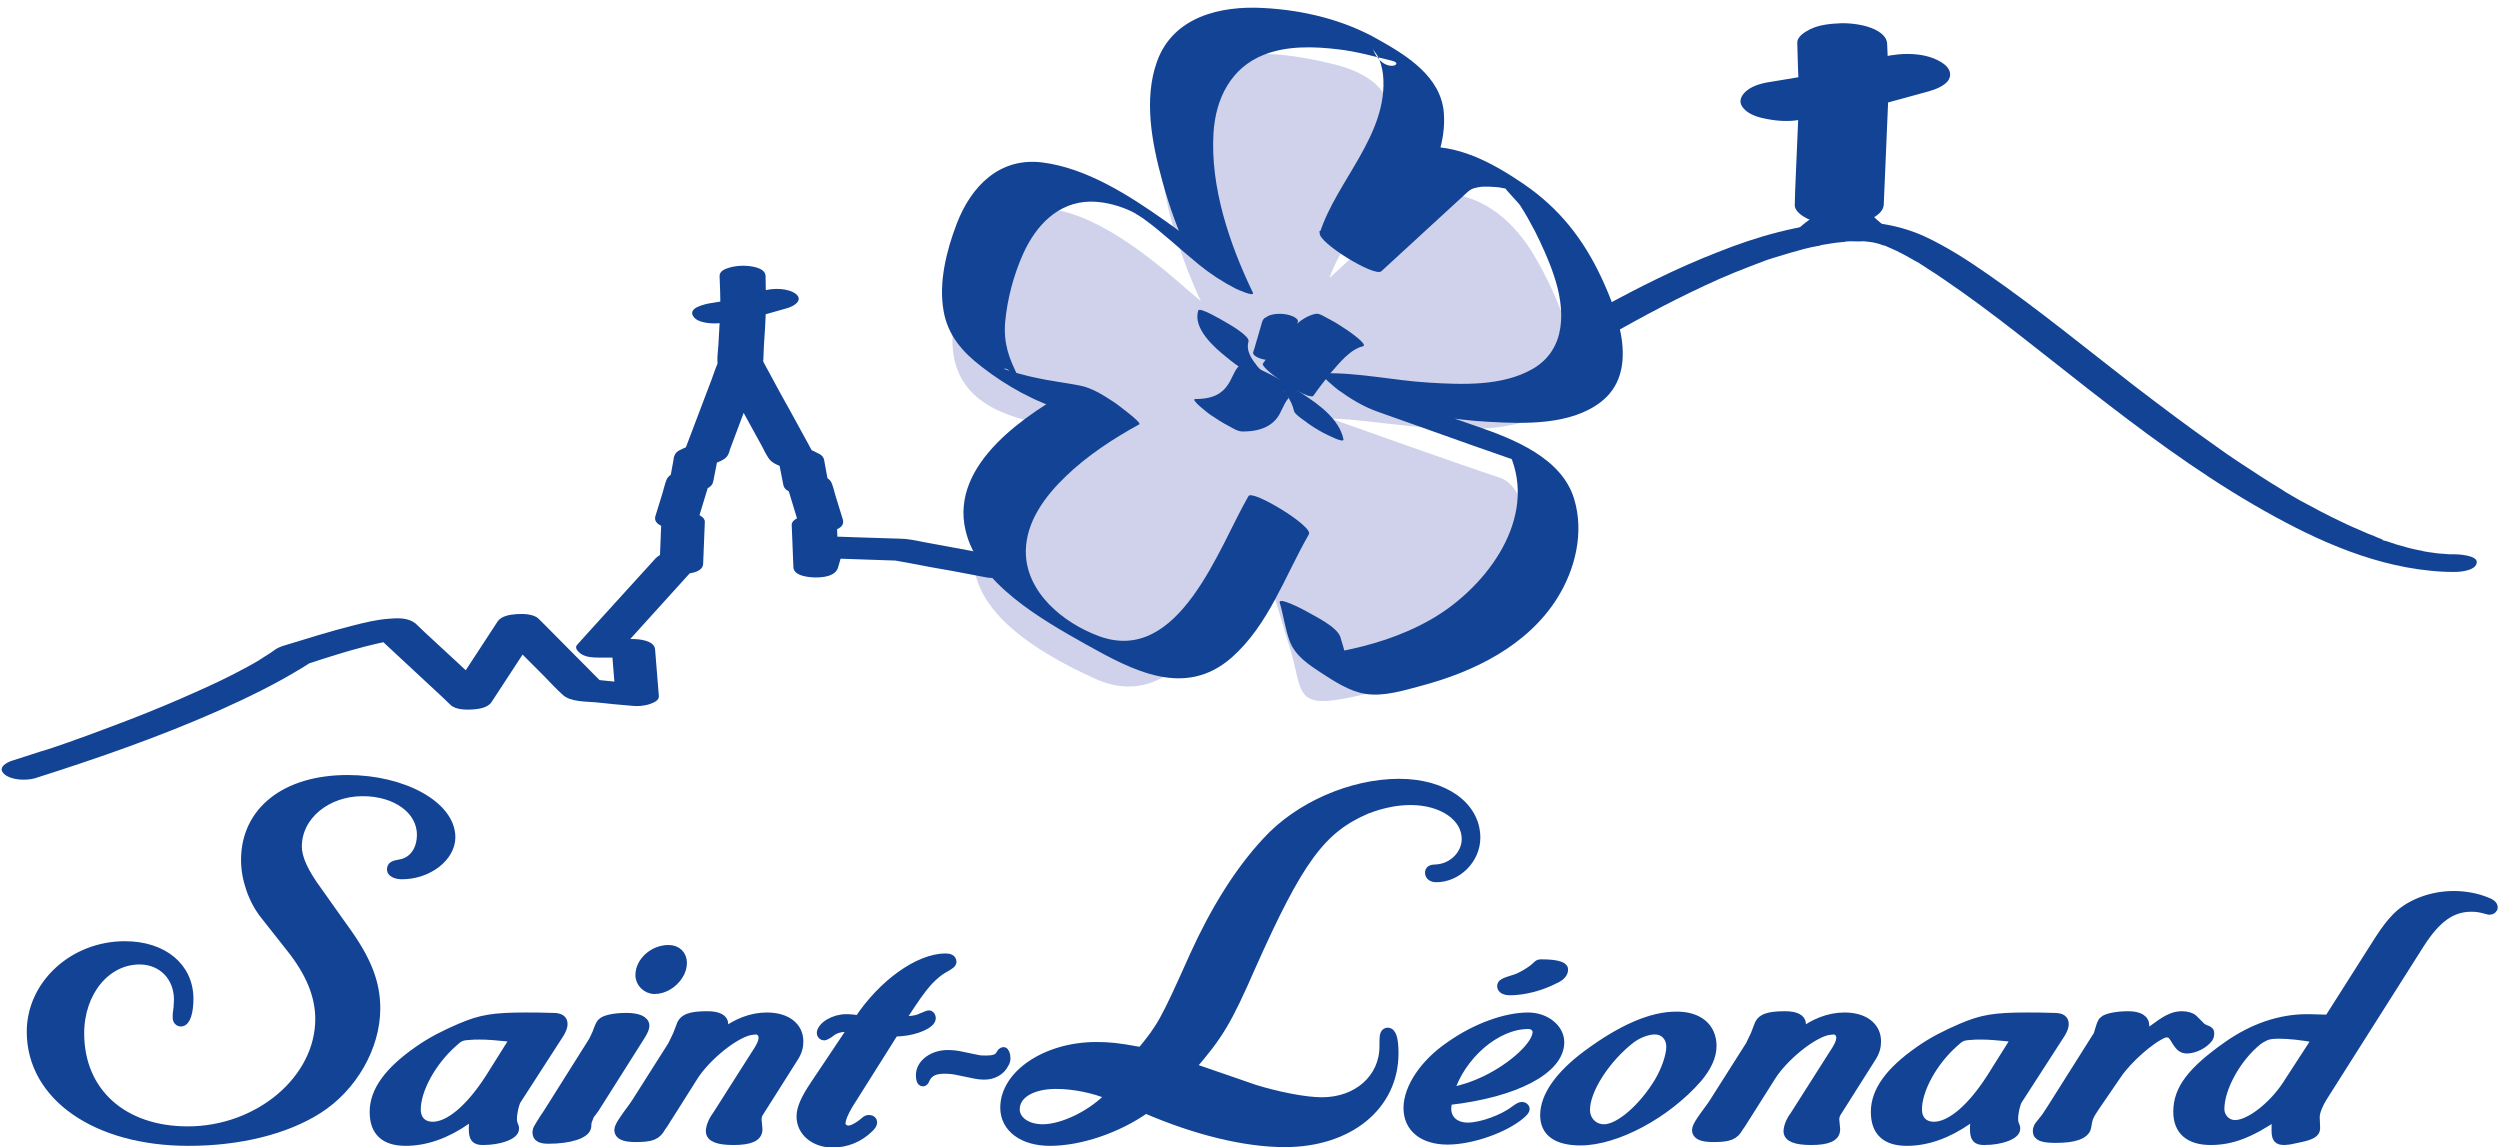
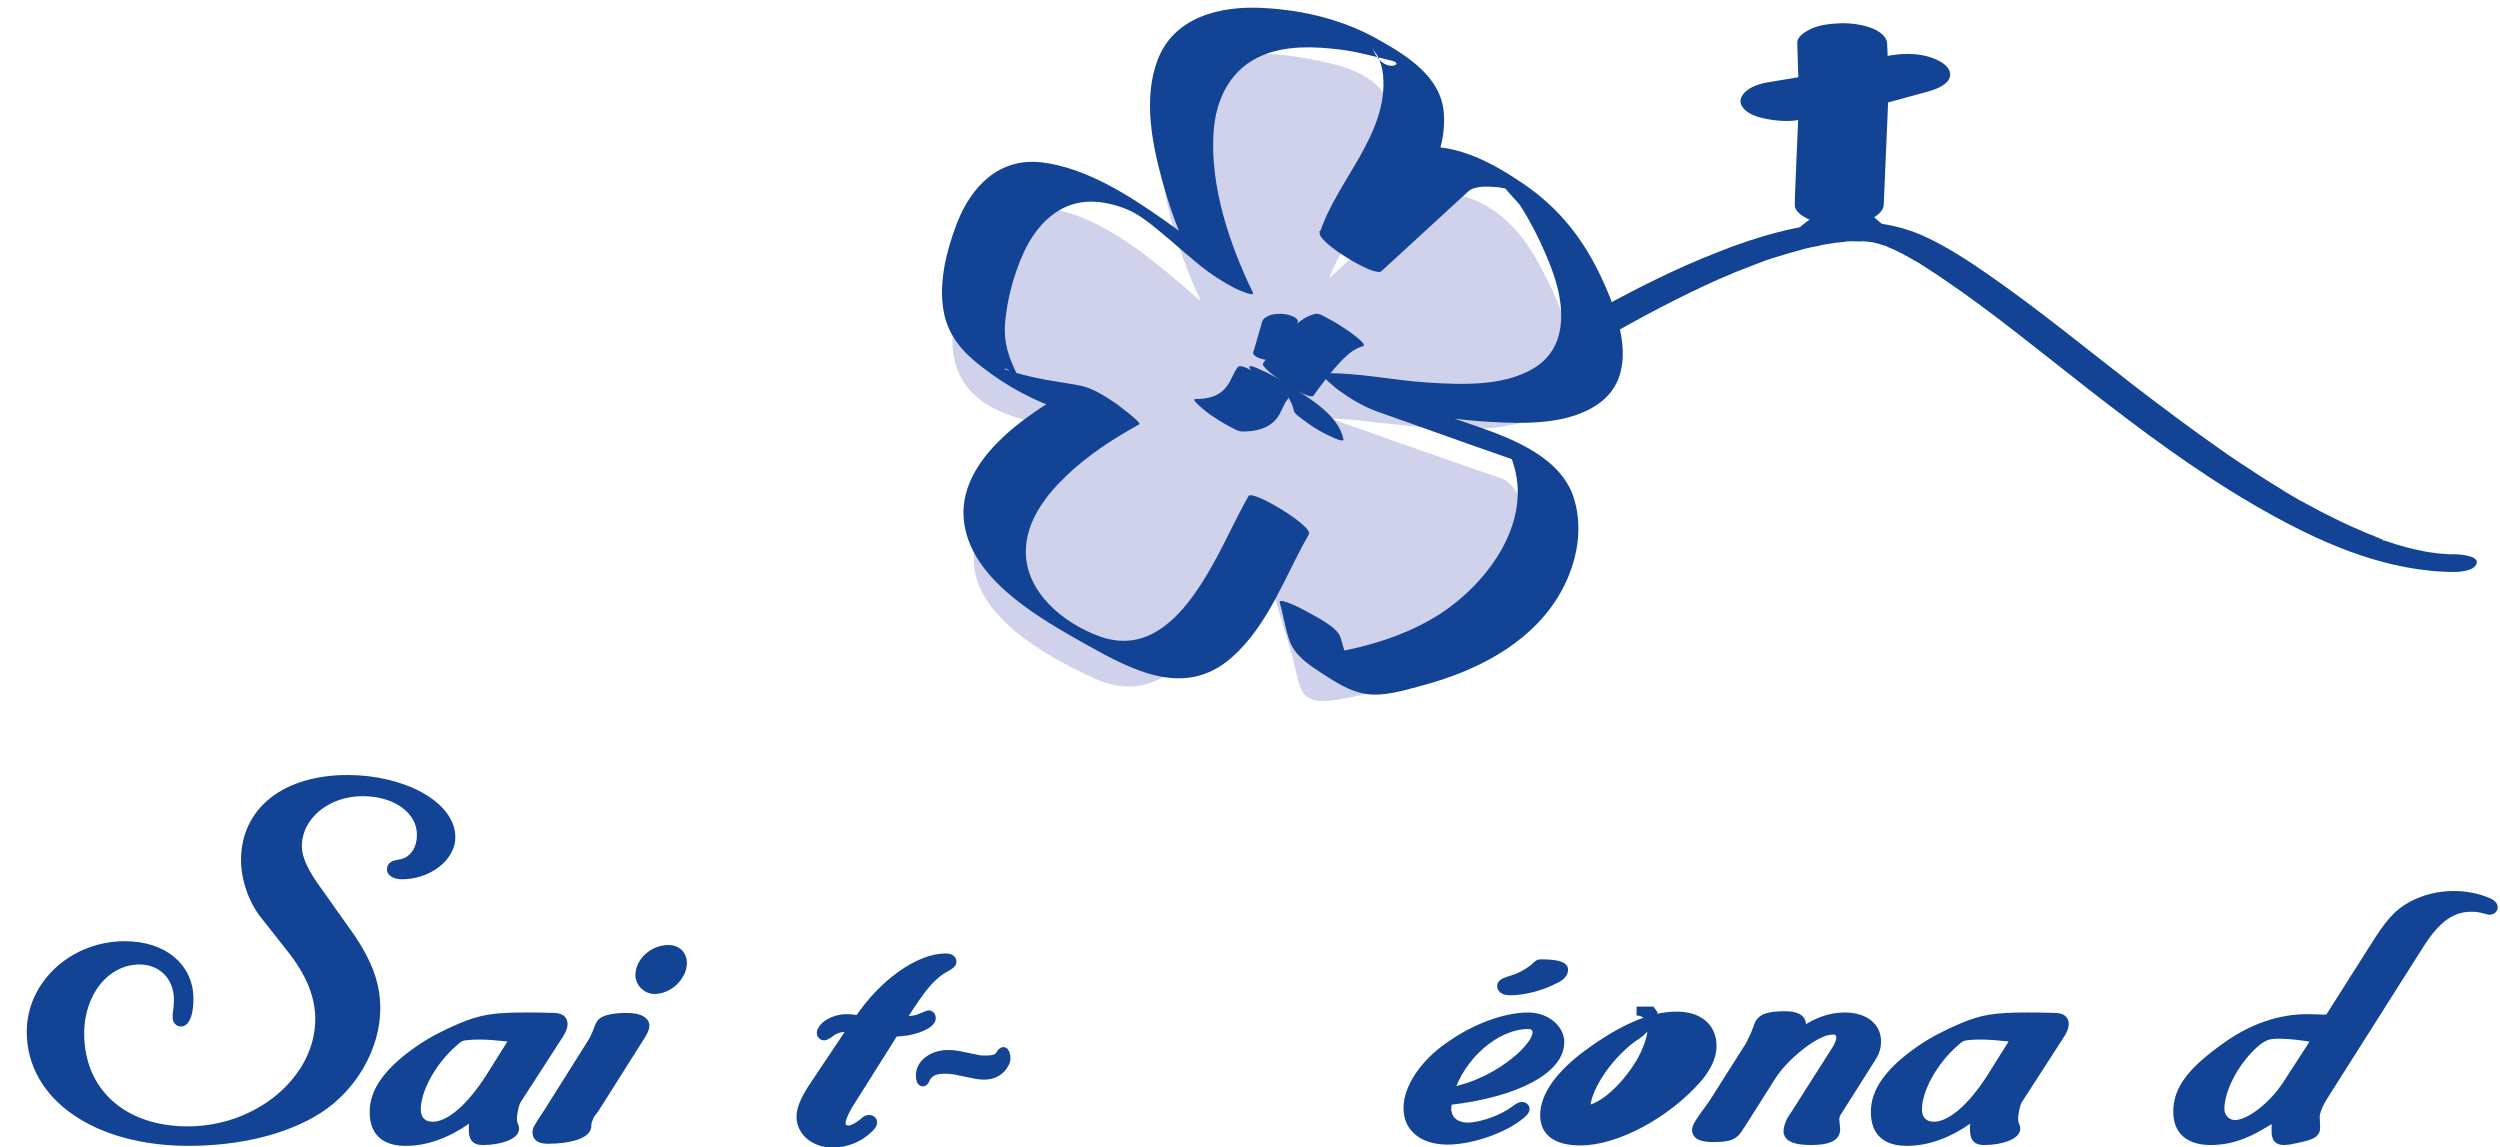
<svg xmlns="http://www.w3.org/2000/svg" version="1.1" id="Calque_1" x="0px" y="0px" viewBox="0 0 592.7 272" style="enable-background:new 0 0 592.7 272;" xml:space="preserve">
  <style type="text/css">
	.st0{fill:#134395;stroke:#134395;stroke-width:2.117;stroke-miterlimit:1;}
	.st1{fill:#D0D2EB;}
	.st2{fill:#134395;}
</style>
  <g>
    <path class="st0" d="M89.1,239.1c0,9.1-5.5,18.7-13.7,23.9c-7.7,4.9-18.7,7.6-30.7,7.6c-21.9,0-37.3-10.7-37.3-26   c0-11.2,10-20.4,22.2-20.4c9.1,0,15.2,5.1,15.2,12.6c0,3.1-0.7,5.5-1.9,5.5c-0.5,0-0.9-0.4-0.9-1v-0.8c0.1-1,0.2-1.5,0.2-1.6   c0-0.6,0.1-1.4,0.1-1.9c0-5.5-3.9-9.4-9.2-9.4c-8,0-14.2,7.6-14.2,17.4c0,13.9,10.2,23.1,25.6,23.1c16.9,0,31.3-12.2,31.3-26.5   c0-5.5-2.2-11-7-17l-6-7.6c-2.9-3.6-4.6-8.7-4.6-13.1c0-11.6,9.5-19.1,24.2-19.1c13.2,0,24.5,6.2,24.5,13.7c0,4.7-5.4,8.9-11.6,8.9   c-1.5,0-2.5-0.6-2.5-1.2c0-0.9,0.4-1.1,2.1-1.4c3-0.5,5-3.2,5-6.9c0-5.9-6-10.2-13.9-10.2c-8.6,0-15.5,5.7-15.5,13   c0,2.7,1.5,6.1,4.9,10.7l6.1,8.6C87,227.5,89.1,233,89.1,239.1z" />
    <path class="st0" d="M112.3,264.4l-1.8,1.2c-4.6,3.2-9.5,5-14.3,5c-5,0-7.5-2.3-7.5-7c0-4.9,3.4-9.6,10.4-14.5   c3.1-2.2,6.5-3.9,10-5.4c4.9-2.1,7.9-2.6,15.6-2.6c1.5,0,3.8,0,6.4,0.1c1.7,0,2.4,0.5,2.4,1.6c0,0.5-0.2,1.2-0.8,2.2l-10.2,15.8   c-0.5,0.8-1,3-1,4.5c0,0.6,0.1,1,0.3,1.5c0.1,0.2,0.1,0.2,0.1,0.3c0.1,0.1,0.1,0.3,0.1,0.5c0,1.5-3.5,2.8-7.5,2.8   c-1.8,0-2.3-0.6-2.3-2.8c0-1,0.1-1.8,0.4-3.3L112.3,264.4z M120.9,245.9c-2.9-0.3-5.2-0.5-7.1-0.5c-0.9,0-1.8,0-2.6,0.1   c-1.9,0.1-2.4,0.4-3.8,1.7c-5,4.4-8.7,11.1-8.7,15.8c0,2.5,1.5,4,3.9,4c3.9,0,8.8-4.1,13.5-11.4l5.9-9.4L120.9,245.9z" />
    <path class="st0" d="M139.8,264.4l-0.6,1.6l-0.1,1.2c-0.3,1.7-4.1,2.9-9.1,2.9c-1.9,0-2.7-0.5-2.7-1.6v-0.1c0-0.3,0.1-0.6,0.2-0.8   c0.1-0.2,0.9-1.6,2.4-3.8l10.7-17c0.2-0.4,0.5-1,0.9-1.9c0.6-1.7,0.8-2,1.1-2.4c0.7-0.8,3-1.3,5.9-1.3c2.7,0,4.4,0.7,4.4,2   c0,0.5-0.3,1.2-0.9,2.2l-11,17.4L139.8,264.4z M161.8,228.3c0,0.9-0.3,2-0.9,2.9c-1.3,2.1-3.6,3.4-5.7,3.4c-1.9,0-3.5-1.6-3.5-3.4   c0-3.2,3.2-6.1,6.8-6.1C160.5,225.1,161.8,226.4,161.8,228.3z" />
-     <path class="st0" d="M171.3,245.1c3.2-2.6,6.9-4,10.5-4c4.7,0,7.6,2.3,7.6,5.8c0,1.3-0.3,2.5-1.3,4l-8.1,12.8   c-0.3,0.4-0.5,1.1-0.5,1.6v0.2l0.2,2.1v0.2c0,1.8-2,2.6-5.8,2.6c-3.6,0-5.5-0.7-5.5-2.2c0-0.9,0.5-2.4,1.5-3.7l8.9-14   c1.7-2.5,2.1-3.6,2.1-4.5c0-1-0.7-1.8-1.7-1.8c-0.4,0-1,0.1-1.6,0.2c-3.9,1-10.2,6.2-13.1,10.7l-6,9.5c-0.5,0.7-1,1.7-1.7,2.6   c-1.1,2-2.3,2.5-6.1,2.5c-2.8,0-4-0.6-4-1.8c0-0.5,0.4-1.3,1.3-2.6c1-1.5,2.1-2.8,2.9-4.1l8.5-13.4l1.2-2.5l0.8-2.1   c0.6-1.8,2.3-2.4,6.3-2.4c2.5,0,3.9,0.7,3.9,2c0,0.4-0.1,0.7-1,2.6C170.8,245.4,170.9,245.3,171.3,245.1z" />
    <path class="st0" d="M201.1,262c-1,1.7-1.7,3.3-1.7,4.4c0,0.8,0.7,1.5,1.8,1.5c0.8,0,2.3-0.7,4-2.2c0.4-0.3,0.6-0.3,0.9-0.3   c0.5,0,0.8,0.3,0.8,0.7c0,0.4-0.3,0.8-0.8,1.3c-2.4,2.4-5.5,3.6-8.7,3.6c-4.3,0-7.5-2.7-7.5-6.3c0-1.9,1-4.2,3.3-7.6l8.9-13.3   c-0.8-0.2-1.1-0.2-1.8-0.2c-1.1,0-2.2,0.3-3.2,1c-0.6,0.5-1,0.7-1.2,0.8c-0.1,0.1-0.4,0.2-0.5,0.2c-0.4,0-0.7-0.3-0.7-0.7   c0-0.6,0.7-1.6,1.9-2.3c1.2-0.7,2.6-1.1,4-1.1c1,0,2.1,0.1,3,0.3c5.6-8.5,14.2-14.7,20.6-14.7c0.9,0,1.5,0.3,1.5,0.9   c0,0.4-0.3,0.7-2.1,1.7c-1.1,0.6-2.2,1.6-3.4,2.8c-2,2.2-3.4,4.3-6.7,9.4c0.4,0.1,0.4,0.1,0.9,0.1c1.2,0,3-0.2,3.7-0.6l1.5-0.6   c0.2-0.1,0.5-0.2,0.6-0.2c0.4,0,0.6,0.4,0.6,0.8c0,1.3-3.4,2.9-7.1,3.2l-1.6,0.1H212L201.1,262z" />
    <path class="st0" d="M218.8,256.5c-0.4,0-0.6-0.6-0.6-1.6c0-2.7,2.9-4.9,6.5-4.9c1,0,2.2,0.1,3.4,0.4l3.9,0.8   c0.5,0.1,1.2,0.1,1.9,0.1c1.5,0,2.5-0.3,3-0.9l0.6-0.9c0.1-0.1,0.3-0.2,0.4-0.2c0.3,0,0.6,0.7,0.6,1.6c0,0.4-0.1,0.9-0.4,1.3   c-0.8,1.7-2.7,2.7-4.7,2.7c-0.8,0-1.7-0.1-2.6-0.3l-3.4-0.7c-1.2-0.3-2.4-0.4-3.5-0.4c-2.2,0-3.5,0.6-4.3,1.9l-0.3,0.6   C219.2,256.3,219,256.5,218.8,256.5z" />
-     <path class="st0" d="M282.9,253.2c7.2,2.5,12,4.1,14.5,5c5.5,1.7,12,3,16,3c8.5,0,14.7-5.6,14.7-13.1v-0.6v-0.6   c0-1.5,0.2-2.2,0.9-2.2c1,0,1.5,1.7,1.5,5c0,12.5-10.7,21.2-25.9,21.2c-9.5,0-21.2-2.9-33-8c-6.7,4.7-15.5,7.7-22.7,7.7   c-6.4,0-10.7-3.2-10.7-8c0-7.9,9.9-14.5,21.7-14.5c3.1,0,5.1,0.2,10,1.1l0.7,0.1c4.7-5.7,5.5-7,12.5-22.7c5-11,10.7-20.1,17.1-27   c7.6-8.4,20.2-13.9,31.5-13.9c10.7,0,18.2,5.4,18.2,12.9c0,5.1-4.4,9.5-9.4,9.5c-1,0-1.6-0.5-1.6-1.2c0-0.6,0.4-0.9,1.6-0.9   c3.9-0.2,7.1-3.4,7.1-7.1c0-5.2-5.6-9.1-13.2-9.1c-3.5,0-7,0.8-10.4,2.1c-10.7,4.6-16,11.7-27.4,37.3C291,242,289,245.4,282.4,253   L282.9,253.2z M250.4,257.1c-5.9,0-9.7,2.4-9.7,5.9c0,2.6,2.7,4.6,6.5,4.6c4.9,0,11.9-3.5,16-7.9   C259.4,258.1,254.6,257.1,250.4,257.1z" />
    <path class="st0" d="M343.2,261.2c-0.1,0.7-0.2,1.2-0.2,1.6c0,2.7,2,4.4,5,4.4c3.2,0,8.4-1.9,11.1-4c1-0.7,1.3-0.9,1.8-0.9   c0.3,0,0.7,0.3,0.7,0.6c0,0.3-0.3,0.7-1,1.3c-3.8,3.3-11.7,6.1-17.4,6.1c-5.8,0-9.4-2.9-9.4-7.6c0-4.8,3.9-10.6,9.9-14.7   c6.2-4.4,13.3-6.9,18.6-6.9c4.1,0,7.5,2.7,7.5,6c0,6.5-10.5,12-26.2,13.8L343.2,261.2z M352.2,256.1c6.6-3.2,12.2-8.4,12.2-11.4   c0-1-0.8-1.8-2.1-1.8c-7.6,0-16,7.3-18.7,16.1C347.7,258,349.2,257.5,352.2,256.1z M368.5,232.2c-3.3,1.7-7.3,2.7-10.5,2.7   c-1.2,0-2-0.4-2-1.1c0-0.6,0.5-0.9,2.8-1.6c1.6-0.4,4.3-2,5.5-3.2c0.5-0.5,0.5-0.5,1.3-0.5c3.1,0,5.1,0.5,5.1,1.3v0.1   C370.7,230.8,369.9,231.6,368.5,232.2z" />
-     <path class="st0" d="M405.9,248c0,2.4-1.2,5-3.4,7.6c-7.4,8.5-19.3,14.9-27.8,14.9c-5.6,0-8.5-2.1-8.5-6.1c0-4.5,3.5-9.5,10.1-14.4   c8.1-6,15.2-9.1,21-9.1C402.6,240.8,405.9,243.5,405.9,248z M386.8,246.2c-6,4.6-10.9,12.1-10.9,16.9c0,2.6,1.9,4.5,4.4,4.5   c3.6,0,9.2-4.9,12.9-11c1.8-3,2.9-6.4,2.9-8.4c0-2.4-1.6-4-3.7-4H392C390.4,244.3,388.5,245,386.8,246.2z" />
+     <path class="st0" d="M405.9,248c0,2.4-1.2,5-3.4,7.6c-7.4,8.5-19.3,14.9-27.8,14.9c-5.6,0-8.5-2.1-8.5-6.1c0-4.5,3.5-9.5,10.1-14.4   c8.1-6,15.2-9.1,21-9.1C402.6,240.8,405.9,243.5,405.9,248z M386.8,246.2c-6,4.6-10.9,12.1-10.9,16.9c3.6,0,9.2-4.9,12.9-11c1.8-3,2.9-6.4,2.9-8.4c0-2.4-1.6-4-3.7-4H392C390.4,244.3,388.5,245,386.8,246.2z" />
    <path class="st0" d="M426.8,245.1c3.2-2.6,6.9-4,10.5-4c4.7,0,7.6,2.3,7.6,5.8c0,1.3-0.3,2.5-1.3,4l-8.1,12.8   c-0.3,0.4-0.5,1.1-0.5,1.6v0.2l0.2,2.1v0.2c0,1.8-2,2.6-5.8,2.6c-3.6,0-5.5-0.7-5.5-2.2c0-0.9,0.5-2.4,1.5-3.7l8.9-14   c1.7-2.5,2.1-3.6,2.1-4.5c0-1-0.7-1.8-1.7-1.8c-0.4,0-1,0.1-1.6,0.2c-3.9,1-10.2,6.2-13.1,10.7l-6,9.5c-0.5,0.7-1,1.7-1.7,2.6   c-1.1,2-2.3,2.5-6.1,2.5c-2.8,0-4-0.6-4-1.8c0-0.5,0.4-1.3,1.3-2.6c1-1.5,2.1-2.8,2.9-4.1l8.5-13.4l1.2-2.5l0.8-2.1   c0.6-1.8,2.3-2.4,6.3-2.4c2.5,0,3.9,0.7,3.9,2c0,0.4-0.1,0.7-1,2.6C426.4,245.4,426.5,245.3,426.8,245.1z" />
    <path class="st0" d="M468.2,264.4l-1.8,1.2c-4.6,3.2-9.5,5-14.3,5c-5,0-7.5-2.3-7.5-7c0-4.9,3.4-9.6,10.4-14.5   c3.1-2.2,6.5-3.9,10-5.4c4.9-2.1,7.9-2.6,15.6-2.6c1.5,0,3.8,0,6.4,0.1c1.7,0,2.4,0.5,2.4,1.6c0,0.5-0.2,1.2-0.8,2.2l-10.2,15.8   c-0.5,0.8-1,3-1,4.5c0,0.6,0.1,1,0.3,1.5c0.1,0.2,0.1,0.2,0.1,0.3c0.1,0.1,0.1,0.3,0.1,0.5c0,1.5-3.5,2.8-7.5,2.8   c-1.8,0-2.3-0.6-2.3-2.8c0-1,0.1-1.8,0.4-3.3L468.2,264.4z M476.8,245.9c-2.9-0.3-5.2-0.5-7.1-0.5c-0.9,0-1.8,0-2.6,0.1   c-1.9,0.1-2.4,0.4-3.8,1.7c-5,4.4-8.7,11.1-8.7,15.8c0,2.5,1.5,4,3.9,4c3.9,0,8.8-4.1,13.5-11.4l5.9-9.4L476.8,245.9z" />
-     <path class="st0" d="M511.2,243.5c2.8-2.1,4.4-2.7,6.1-2.7c1.1,0,2.2,0.3,2.7,0.8l1.8,1.8c0.3,0.3,0.7,0.5,1.2,0.7   c0.7,0.2,0.9,0.4,0.9,1c0,0.3-0.1,0.7-0.3,1c-1.1,1.5-3.4,2.6-5.1,2.6c-1.2,0-1.8-0.5-3-2.6c-0.6-0.9-1-1.2-1.8-1.2   c-0.3,0-0.5,0-0.7,0.1c-3.2,1.3-8.6,6.1-11.1,9.8l-5.2,7.6c-1,1.5-1.5,2.3-1.7,3.3l-0.3,1.6c-0.4,1.7-2.9,2.6-7.3,2.6   c-3.2,0-4.4-0.5-4.4-1.7c0-0.5,0.2-1,0.4-1.3l1.6-2l1.5-2.3l10.6-16.8c0.2-0.2,0.4-0.7,0.6-1.5c0.4-1.3,0.6-2,1-2.3   c0.6-0.7,3.3-1.2,5.8-1.2c2.6,0,4,0.8,4,2.4c0,0.7-0.2,1.2-1.7,3.5C508.5,245.4,509.1,245,511.2,243.5z" />
    <path class="st0" d="M524.1,270.4c-5.1,0-7.8-2.4-7.8-6.8c0-5.3,3.2-9.6,11.7-15.6c6.2-4.4,12.7-6.5,18.9-6.5h0.6l3.6,0.1h1   l12-18.9c1.5-2.3,2.8-4,4.1-5.3c3.1-3.1,8.2-5.1,13.5-5.1c2.8,0,5.5,0.5,7.9,1.5c0.9,0.3,1.5,0.8,1.5,1.3c0,0.4-0.4,0.7-0.8,0.7   c-0.2,0-0.4,0-0.6-0.1c-1.8-0.5-2.5-0.6-3.8-0.6c-4.7,0-8.3,2.6-12.2,8.7l-23,36.3c-1,1.6-1.8,3.5-1.8,4.7l0.1,2.7   c0,1.1-1,1.7-3.9,2.3l-2.4,0.5c-0.4,0-0.8,0.1-1.1,0.1c-1.6,0-2-0.5-2-2.5c0-0.7,0-1.8,0.1-3c0-0.1,0-0.3,0.1-0.5   C533.5,268.7,529.1,270.4,524.1,270.4z M540.4,245.2c-1.6,0-2.3,0.1-3.2,0.4c-0.6,0.3-1.2,0.6-1.9,1.1c-5.1,4.1-9,11.3-9,16.2   c0,2.1,1.6,3.7,3.6,3.7c3.4,0,8.9-4.3,12.2-9.3l7.2-11.1C545.8,245.5,542.5,245.2,540.4,245.2z" />
  </g>
  <g>
    <path class="st1" d="M298.2,128.4c-6.4,10.7-16.9,42.3-38.6,32.5c-56.6-25.6-14.3-51.8-1.9-58.5l0,0c-12.8-2.5-35.9-3.3-31.3-27.7   c9.5-50.9,49.5-10.4,58.3-3.3c0,0-35.8-73.1,31.8-56.1c30.1,7.6,2.1,39.4-1.3,50.6l21.5-19.8c8.5-1.5,19.6,1.1,27.8,15.8   c30.5,54.9-34,36.9-48.8,37.4c0,0,29.4,10.5,40,14c10.5,3.5,13.6,43.4-38,52.5c-11.1,1.9-8.9-3-12-12.5L298.2,128.4z" />
    <g>
      <g>
        <path class="st2" d="M296,117.6c-7,12-16.4,40.3-35.5,33.2c-8.4-3.1-17.4-10.4-17.3-20.2c0.1-7,4.6-13,9.5-17.7     c5.1-4.9,11.2-8.9,17.4-12.3c0.7-0.4-5.5-4.9-5.6-5c-2.6-1.7-5.4-3.6-8.5-4.2c-3.6-0.7-7.2-1.1-10.7-1.9     c-1.9-0.4-3.6-0.9-5.5-1.4c-0.2,0-1.7-0.7-1.8-0.6c1.1-1,5,5.2,3.4,1.8c-2.2-4.4-3.5-7.8-3.1-12.9c0.5-5.5,2-11.2,4.3-16.3     c3-6.6,8.2-12.2,15.9-12.3c3,0,5.9,0.7,8.6,1.8c1.2,0.5,1.9,0.9,2.6,1.3c-1.3-0.7,1,0.7-0.3-0.2c0.5,0.4,2,1.3,1.9,1.3     c3.8,2.7,8.5,7.1,12.9,10.7c2.7,2.2,5.6,4.1,8.7,5.7c0.4,0.2,4.8,2.2,4.1,0.9c-5.5-11.4-10.1-25-9.3-37.8     c0.5-8.1,4.1-15.4,11.9-18.5c5.5-2.2,11.9-2,17.7-1.3c4.4,0.5,8.5,1.7,12.7,2.7c3.4,0.8-2.3,3.4-4.6-3c0.2,0.6,0.8,1.2,1.1,1.7     c0.8,1.4,1.2,3,1.4,4.7c1.3,14-11,25-15,37.4c-0.7,2.1,13,10.6,14.6,9.1c6.6-6.1,13.2-12.1,19.8-18.2c1.2-1.1,1.5-1.4,3.1-1.7     c1.5-0.3,3.4-0.1,4.9,0c0.7,0.1,1.4,0.3,2.2,0.4c0.3,0.1,0.7,0.2,1,0.3c1.9,0.7,1.2,0.2-2.3-1.6c-0.1,0.7,3.6,4.3,4.2,5.2     c1.3,2,2.4,4,3.5,6.1c1.7,3.4,3.3,6.9,4.5,10.5c2.7,8,3.1,17.5-5.1,22.2c-7.2,4.1-16.7,3.7-24.7,3.2c-8.2-0.5-16.5-2.4-24.8-2.2     c-1.6,0,3.3,3.8,3.4,3.9c2.9,2.1,6,4,9.4,5.2c7.6,2.7,15.2,5.4,22.8,8.1c5,1.7,9.9,3.5,14.9,5.2c2.9,1,5.4,2.7-2.9-2.4     c-1.7-1.1-3.4-2.1-5.1-3.2c0.1,0.1,0.3,0.3,0.4,0.4c0.1,0.3,0.1,0.2,0.1,0.1c0.5,1.1,1.2,2.1,1.7,3.3c5.5,15.2-7,30.9-19.5,37.9     c-6.7,3.8-14.2,6.1-21.7,7.5c-1.7,0.3-3.7,0.2-5.4,0.7c-0.3,0-0.7,0-1,0c3.3,2.1,6.6,4.3,9.9,6.4c0-0.4-0.5-0.9-0.6-1.3     c-0.6-3.1-1.5-6.2-2.4-9.2c-0.8-2.6-6.3-5.1-8.5-6.4c-0.7-0.4-6.4-3.3-5.9-1.8c0.9,3,1.3,6.3,2.4,9.2c1.3,3.4,4.5,5.5,7.4,7.4     c3.1,2,6.7,4.4,10.5,5c4.3,0.7,9.1-0.8,13.2-1.9c12.5-3.3,25.2-9.5,32.3-20.8c4.3-6.9,6.4-15.6,4-23.5     c-2.9-9.7-14.3-14.2-23-17.2c-11.9-4.1-23.7-8.3-35.6-12.5c4.3,3.1,8.5,6.1,12.8,9.2c8.5-0.2,17.1,1.8,25.5,2.2     c8.5,0.5,19.4,0.8,26.5-4.6c9.4-7.1,4.3-20.9,0.3-29.5c-4.3-9.2-10-16.5-18.5-22.3c-7.2-4.9-15.7-9.6-24.7-8.7     c-4.5,0.5-8.4,6-11.6,8.9c-4.1,3.7-8.1,7.5-12.2,11.2c4.9,3,9.7,6.1,14.6,9.1c4-12.5,16.1-23.3,15-37.4     c-0.7-8.5-8.7-13.5-15.5-17.3c-8.2-4.7-17.8-7-27.2-7.5c-10.3-0.6-21.5,2.1-25.3,12.7c-3.2,8.9-1.2,19.3,1.2,28.1     c1.7,6.2,3.9,12.5,6.8,18.3c4.3,2.2,8.6,4.4,12.8,6.5c-6.2-5.1-12.2-10.5-18.8-15.1c-8.5-6-18.7-12.6-29.3-13.9     c-10.1-1.2-16.8,5.7-20.2,14.6c-2.4,6.3-4.3,13.8-3.1,20.6c1,5.8,4.5,9.8,9.1,13.3c5.9,4.6,12.8,8.4,20,10.5     c5.4,1.6,11.1,2.3,16.6,3.3c-4.7-3.1-9.4-6.2-14.1-9.2c-11.8,6.4-30.1,18.3-26.4,34.1c2.9,12.7,18.3,21.3,28.6,27.1     c11.1,6.2,23.4,12.8,34.5,3.1c8.8-7.8,12.6-19.3,18.3-29.2C311.6,124.9,296.9,116,296,117.6L296,117.6z" />
      </g>
    </g>
    <g>
      <g>
-         <path class="st2" d="M299.9,88.6c-0.3-0.2-0.6-0.5-0.8-0.7c0.8,0.7,0,0-0.3-0.3c-0.4-0.4-0.8-0.8-1.1-1.3     c-1.2-1.5-2.3-3.4-1.7-5.3c0.4-1.3-4.5-4.1-5.4-4.6c-0.5-0.3-6.2-3.7-6.5-2.8c-1.4,4.2,3.8,8.8,6.7,11.1c2.5,2.1,5.4,4,8.4,5.2     c0.3,0.1,1.8,0.9,2.1,0.5C301.6,89.8,300.1,88.7,299.9,88.6L299.9,88.6z" />
-       </g>
+         </g>
    </g>
    <g>
      <g>
        <path class="st2" d="M311.4,93.8c1.3-1.9,2.7-3.6,4.1-5.4c1.9-2.2,4.6-5.6,7.6-6.3c1.4-0.3-3.1-3.4-3.5-3.7c-1.5-1-3-2-4.6-2.8     c-0.8-0.4-2.2-1.4-3.1-1.2c-3.3,0.7-5.9,3.6-8,6c-1.6,1.8-3.1,3.8-4.5,5.8C298.8,87.5,310.4,95.2,311.4,93.8L311.4,93.8z" />
      </g>
    </g>
    <g>
      <g>
        <path class="st2" d="M305.9,94c1.2,0.5-0.6-0.3-0.1-0.1c1.3,0.6-0.9-0.5-0.1,0c0.8,0.5-0.4-0.2-0.6-0.4c-0.3-0.2-0.6-0.4-0.8-0.6     c0.5,0.3,0.5,0.3,0,0c-0.8-0.4,0.4-0.1-0.1-0.1c-0.4,0,0,0,0.1,0.1c0.1,0.1,0.6,0.7,0.9,1c0.8,1.1,1.3,2.3,1.6,3.6     c0.2,0.7,2,1.9,2.4,2.2c1.4,1.1,3,2.1,4.5,2.9c0.6,0.3,5.1,2.7,4.8,1.5c-1-4.7-5.7-8.1-9.5-10.6c-3.4-2.3-7-4.5-10.7-6.1     c0,0-1.9-0.9-2.1-0.5c-0.3,0.4,1.3,1.7,1.3,1.7C299.9,90.8,302.9,92.7,305.9,94L305.9,94z" />
      </g>
    </g>
    <g>
      <g>
        <path class="st2" d="M293.5,87c-1.1,1.3-1.5,3.1-2.6,4.5c-1.8,2.5-4.5,3.1-7.5,3.1c-1.4,0,3.2,3.5,3.5,3.7c1.5,1,3,2,4.6,2.8     c0.9,0.5,2,1.2,3.1,1.2c3,0,6-0.6,8-3c1.2-1.4,1.6-3.4,2.8-4.8c0.7-0.8-4.8-4.3-5.4-4.6C299.2,89.3,294.4,86,293.5,87L293.5,87z" />
      </g>
    </g>
    <g>
      <g>
        <path class="st2" d="M299.2,76.4c-0.6,2.1-1.2,4.2-1.8,6.2c-0.1,0.3-0.2,0.6-0.3,0.9c-0.2,0.6,0.9,1.2,1.2,1.3     c0.9,0.4,2,0.6,3,0.6c1,0,2.1-0.1,3-0.6c0.2-0.1,0.4-0.3,0.7-0.4c0.3-0.2,0.5-0.6,0.6-1c0.6-2.1,1.2-4.2,1.8-6.2     c0.1-0.3,0.2-0.6,0.3-0.9c0.2-0.6-0.9-1.2-1.2-1.3c-0.9-0.4-2-0.6-3-0.6c-1,0-2.1,0.1-3,0.6c-0.2,0.1-0.4,0.3-0.7,0.4     C299.5,75.7,299.3,76,299.2,76.4L299.2,76.4z" />
      </g>
    </g>
  </g>
  <g>
    <g>
      <path class="st2" d="M446.6,48.5c0.3-7.8,0.7-15.6,1-23.5c0-1.1,0.1-2.3,0.1-3.4c-1.7,1.4-3.5,2.7-5.2,4.1c4.9-1.3,9.7-2.7,14.6-4    c1.5-0.4,4-1.3,4.9-2.8c0.8-1.4,0.1-2.8-1.1-3.7c-3.9-2.9-10-2.8-14.5-1.7c-4.9,1.2-9.8,2.6-14.6,4c5.3,1.4,10.6,2.7,15.9,4.1    c-0.1-3.8-0.2-7.5-0.4-11.3c-0.1-1.7-1.8-2.8-3.1-3.4c-2.2-1-5.1-1.4-7.5-1.4c-2.5,0.1-5.2,0.3-7.5,1.4c-1.3,0.7-3.2,1.7-3.1,3.4    c0.1,3.8,0.2,7.5,0.4,11.3c2.6-1.5,5.2-3.1,7.8-4.6c-4.6,0.8-9.3,1.5-13.9,2.3c-2.1,0.3-4.6,0.8-6.3,2.2c-1.1,0.9-2,2.3-1.1,3.7    c1,1.6,3.1,2.4,4.9,2.8c2.6,0.6,5.5,0.9,8.2,0.5c4.6-0.8,9.3-1.5,13.9-2.3c-4.5-1.5-8.9-3.1-13.4-4.6c-0.3,7.8-0.7,15.6-1,23.5    c0,1.1-0.1,2.3-0.1,3.4c-0.1,1.6,1.9,2.8,3.1,3.4c2.2,1,5.1,1.4,7.5,1.4c2.5-0.1,5.2-0.3,7.5-1.4    C444.9,51.2,446.5,50.2,446.6,48.5c0.3-7.8,0.7-15.6,1-23.5c0-1.1,0.1-2.3,0.1-3.4c0.1-2.1-2.6-3.2-4.2-3.7    c-2.9-1-6.2-1.4-9.2-0.9c-4.6,0.8-9.3,1.5-13.9,2.3c-2.1,0.3-4.6,0.8-6.3,2.2c-1.1,0.9-2,2.3-1.1,3.7c1,1.6,3.1,2.4,4.9,2.8    c2.6,0.6,5.5,0.9,8.2,0.5c4.6-0.8,9.3-1.5,13.9-2.3c1.9-0.3,3.8-0.7,5.5-1.7c1-0.6,2.3-1.5,2.3-2.9c-0.1-3.8-0.2-7.5-0.4-11.3    c-0.1-1.7-1.8-2.8-3.1-3.4c-2.2-1-5.1-1.4-7.5-1.4c-2.5,0.1-5.2,0.3-7.5,1.4c-1.3,0.7-3.2,1.7-3.1,3.4c0.1,3.8,0.2,7.5,0.4,11.3    c0.1,2.5,3.3,3.6,5.2,4.1c3.4,0.9,7.3,1,10.7,0c4.9-1.4,9.7-2.9,14.6-4c-3.6-2.7-7.1-5.5-10.7-8.2c-4.9,1.3-9.7,2.7-14.6,4    c-1.9,0.5-5.1,1.6-5.2,4.1c-0.3,7.8-0.7,15.6-1,23.5c0,1.1-0.1,2.3-0.1,3.4c-0.1,1.6,1.9,2.8,3.1,3.4c2.2,1,5.1,1.4,7.5,1.4    c2.5-0.1,5.2-0.3,7.5-1.4C444.9,51.2,446.5,50.2,446.6,48.5L446.6,48.5z" />
    </g>
  </g>
  <path class="st2" d="M439.2,46.6c0,0,7.8,7.8,9.6,8.4c1.8,0.6-21.3,0-23.1,0.3C423.9,55.6,435,46.9,439.2,46.6z" />
  <g>
    <g>
      <path class="st2" d="M581.8,131.4c-0.4,0-0.9,0-1.3,0c-1.3-0.1,1,0.1,0.1,0c-0.9-0.1-1.7-0.1-2.6-0.2c-0.7-0.1-1.5-0.2-2.2-0.3    c-0.4-0.1-0.8-0.1-1.2-0.2c-0.2,0-0.3-0.1-0.5-0.1c1.5,0.2,0.6,0.1,0.2,0c-1.7-0.3-3.4-0.7-5-1.2c-0.8-0.2-1.5-0.4-2.3-0.7    c-0.4-0.1-0.8-0.3-1.2-0.4c-0.3-0.1-1.2-0.2-1.3-0.5c0.2,0.3,0.8,0.3,0.1,0c-0.2-0.1-0.4-0.1-0.5-0.2c-0.4-0.1-0.8-0.3-1.2-0.5    c-0.9-0.3-1.8-0.7-2.7-1.1c-1.6-0.7-3.3-1.4-4.9-2.2c-3.4-1.6-6.8-3.4-10.1-5.2c-0.4-0.2-0.8-0.5-1.2-0.7    c-0.2-0.1-1.4-0.8-0.7-0.4c-0.9-0.5-1.7-1-2.6-1.6c-1.7-1-3.4-2.1-5.1-3.2c-3.4-2.2-6.8-4.4-10.1-6.8c-6.7-4.7-13.2-9.6-19.6-14.5    c-11.5-8.9-22.8-18.2-34.8-26.5c-4.6-3.2-9.4-6.3-14.5-8.7c-6.2-2.9-12.9-3.9-19.8-3.6c-10.2,0.6-20.1,3.4-29.6,7.2    c-9.5,3.7-18.7,8.3-27.6,13.2c-2.1,1.1-4.1,2.3-6.2,3.5c-0.6,0.3-1.5,0.8-1.5,1.7c0,0.8,0.9,1.4,1.5,1.7c2,0.9,5.5,1.2,7.5,0    c8.7-5,17.6-9.7,26.8-13.8c2.3-1,4.7-2,7.1-2.9c1.1-0.4,2.3-0.9,3.4-1.3c0.3-0.1,1.6-0.6,0.8-0.3c0.6-0.2,1.3-0.4,1.9-0.6    c2.3-0.7,4.6-1.4,6.9-2c1.1-0.3,2.2-0.5,3.3-0.7c0.2,0,1-0.2,0.3-0.1c-0.8,0.2,0.4-0.1,0.4-0.1c0.6-0.1,1.2-0.2,1.8-0.3    c1-0.2,2.1-0.3,3.1-0.4c0.2,0,0.5,0,0.7-0.1c0.9-0.1-0.3,0-0.4,0c0.5,0,1.1-0.1,1.7-0.1c1,0,2,0.1,2.9,0c-1.6,0.1-0.2,0,0.3,0    c0.6,0.1,1.1,0.1,1.7,0.2c0.1,0,0.5,0.1,0.6,0.1c-0.1,0-1.2-0.3-0.4-0.1c0.3,0.1,0.5,0.1,0.8,0.2c0.5,0.1,0.9,0.2,1.4,0.4    c0.2,0.1,0.5,0.2,0.7,0.2c0.5,0.1-1.1-0.4-0.6-0.2c0.1,0.1,0.3,0.1,0.4,0.1c0.5,0.2,1,0.4,1.4,0.6c2.2,0.9,4.3,2.1,6.4,3.3    c0.5,0.3-0.2-0.2-0.3-0.2c0.1,0,0.4,0.2,0.5,0.3c0.3,0.2,0.6,0.3,0.8,0.5c0.6,0.4,1.2,0.7,1.7,1.1c1.3,0.8,2.5,1.6,3.8,2.5    c11.8,8,22.8,17.1,34.1,25.9c12.6,9.8,25.4,19.4,39.3,27.5c12.9,7.5,26.9,14.2,41.9,15.7c1.9,0.2,3.8,0.3,5.8,0.3    c1.4,0,5.3-0.3,5.3-2.4C587.1,131.7,583.1,131.4,581.8,131.4L581.8,131.4z" />
    </g>
  </g>
  <g>
    <g>
-       <path class="st2" d="M236.8,131.8c-6-1.1-11.9-2.2-17.9-3.3c-2-0.4-3.8-0.8-5.8-0.8c-3.2-0.1-6.3-0.2-9.5-0.3    c-2.9-0.1-5.8-0.2-8.8-0.3c-1.8-0.1-4.7,0.4-5.3,2.4c-0.4,1.5-0.9,3-1.3,4.6c3.5,0,7.1,0,10.6,0c-0.1-3.3-0.3-6.7-0.4-10    c-0.9,0.7-1.7,1.4-2.6,2.1c0.5-0.1,1-0.2,1.6-0.4c1.4-0.3,2.9-1.1,2.4-2.7c-0.6-1.8-1.1-3.7-1.7-5.5c-0.3-1-0.5-2-0.9-3    c-0.5-1.4-2.1-1.7-3.4-2.1c0.9,0.7,1.7,1.4,2.6,2.1c-0.3-1.6-0.6-3.3-0.9-4.9c0-0.2-0.1-0.4-0.1-0.6c-0.2-1-0.9-1.4-1.8-1.8    c-0.7-0.4-1.5-0.7-2.2-1c0.5,0.4,0.9,0.7,1.4,1.1c-2.6-4.7-5.1-9.4-7.7-14c-1.3-2.4-2.6-4.8-3.9-7.2c-0.1-0.2-0.2-0.5-0.4-0.7    c-0.2-0.2,0,0.8,0.1,0.3c0.1-0.4,0.1-0.9,0.1-1.3c0-0.8,0.1-1.6,0.1-2.4c0.2-3,0.4-6,0.5-9c-0.9,0.7-1.7,1.4-2.6,2.1    c2.6-0.7,5.2-1.5,7.8-2.2c1.4-0.4,3.7-1.8,1.9-3.3c-1.8-1.4-5.2-1.4-7.2-0.9c-2.6,0.7-5.2,1.5-7.8,2.2c2.7,0.7,5.3,1.4,8,2.1    c-0.1-2.6-0.2-5.1-0.2-7.7c-0.1-2.1-3.9-2.4-5.3-2.4c-1.3,0-5.4,0.3-5.3,2.4c0.1,2.6,0.2,5.1,0.2,7.7c1.3-0.8,2.6-1.5,3.9-2.3    c-2.2,0.4-4.4,0.7-6.7,1.1c-1.2,0.2-4.8,1-3.7,2.9c1,1.8,4.8,1.9,6.5,1.7c2.2-0.4,4.4-0.7,6.7-1.1c-2.2-0.8-4.5-1.5-6.7-2.3    c-0.1,2.4-0.3,4.7-0.4,7.1c-0.1,1.5-0.2,3-0.3,4.5c0,0.4-0.1,0.8-0.1,1.2c0.1,0.6,0.3-0.7,0.1-0.3c-0.9,1.8-1.4,3.8-2.2,5.7    c-1.2,3.2-2.4,6.3-3.6,9.5c-0.7,1.9-1.5,3.9-2.2,5.8c0.5-0.4,0.9-0.7,1.4-1.1c-0.7,0.3-1.5,0.7-2.2,1c-0.9,0.4-1.5,0.8-1.8,1.8    c-0.1,0.2-0.1,0.4-0.1,0.6c-0.3,1.6-0.6,3.3-0.9,4.9c0.9-0.7,1.7-1.4,2.6-2.1c-1.3,0.4-2.9,0.7-3.4,2.1c-0.4,1-0.6,2-0.9,3    c-0.6,1.8-1.1,3.7-1.7,5.5c-0.5,1.6,1.1,2.4,2.4,2.7c0.5,0.1,1,0.2,1.6,0.4c-0.9-0.7-1.7-1.4-2.6-2.1c-0.1,3.3-0.3,6.7-0.4,10    c2.2-0.8,4.5-1.5,6.7-2.3c-2.7-0.4-5.8-0.6-7.8,1.5c-0.3,0.3-0.5,0.6-0.8,0.9c-1.4,1.5-2.7,3-4.1,4.5c-3.6,4-7.3,8-10.9,12    c-0.9,1-1.8,2-2.7,3c-0.7,0.8,0.4,1.7,0.9,2.1c1.2,0.8,2.8,0.9,4.2,0.9c2.8,0,5.6,0,8.4,0c-1.8-0.8-3.5-1.6-5.3-2.4    c0.3,3.7,0.6,7.4,0.9,11.1c2.2-0.8,4.5-1.5,6.7-2.3c-4.3-0.4-8.5-0.9-12.8-1.3c1.1,0.4,2.1,0.7,3.2,1.1c-4.5-4.5-8.9-9-13.4-13.5    c-0.6-0.6-1.3-1.3-1.9-1.9c-1.2-1.2-3.8-1.2-5.3-1.1c-1.4,0.1-3.5,0.4-4.4,1.7c-3.8,5.9-7.7,11.7-11.5,17.6    c3.2-0.2,6.4-0.4,9.7-0.6c-5.1-4.8-10.3-9.6-15.4-14.3c-0.8-0.7-1.5-1.5-2.3-2.2c-1.8-1.4-4.2-1.3-6.4-1.1    c-2.8,0.2-5.7,0.9-8.4,1.6c-2.8,0.7-5.6,1.5-8.3,2.3c-2,0.6-3.9,1.2-5.9,1.8c-1.5,0.5-3.2,0.8-4.4,1.7c-0.7,0.5-1.4,1-2.1,1.4    c-0.4,0.2-0.7,0.5-1.1,0.7c-0.2,0.1-0.4,0.3-0.6,0.4c-0.5,0.3-0.8,0.5,0,0c-1.2,0.7-2.4,1.4-3.6,2c-3.5,1.9-7.1,3.6-10.7,5.2    c-5.3,2.4-10.6,4.6-16,6.7c-3.3,1.3-6.7,2.5-10.1,3.8c-0.9,0.3-1.8,0.7-2.8,1c-0.2,0.1-1.4,0.5-0.8,0.3c-0.6,0.2-1.1,0.4-1.7,0.6    c-2,0.7-4,1.4-6.1,2c-2.2,0.7-4.3,1.4-6.5,2.1c-1.4,0.4-3.8,1.7-1.9,3.3c1.7,1.4,5.2,1.5,7.2,0.9c14.8-4.7,29.5-9.8,43.7-16.1    c6.7-3,13.3-6.2,19.5-10c0.8-0.5,1.7-1,2.4-1.6c-0.6,0.3-1.3,0.6-1.9,0.9c6.3-2.1,12.6-4.1,19.1-5.5c0.4-0.1,0.9-0.2,1.3-0.3    c1.3-0.3-1.3,0.2-0.1,0c0.5-0.1,1-0.2,1.5-0.2c0.3,0,0.6,0,0.9-0.1c0.4-0.1-1.9,0.1-1.1,0.1c-1.5-0.4-3-0.8-4.6-1.2    c5.2,4.8,10.4,9.7,15.6,14.5c0.7,0.7,1.5,1.4,2.2,2.1c1.2,1.2,3.8,1.2,5.3,1.1c1.4-0.1,3.5-0.4,4.4-1.7    c3.8-5.9,7.7-11.7,11.5-17.6c-3.2,0.2-6.4,0.4-9.7,0.6c3.5,3.6,7,7.1,10.6,10.7c1.5,1.5,3,3.2,4.6,4.6c1.8,1.6,5.4,1.5,7.7,1.7    c2.8,0.3,5.6,0.6,8.3,0.8c1.6,0.2,3.1,0.1,4.6-0.4c0.8-0.3,2.2-0.8,2.1-1.9c-0.3-3.7-0.6-7.4-0.9-11.1c-0.2-2.1-3.9-2.4-5.3-2.4    c-2.8,0-5.6,0-8.4,0c1.7,1,3.4,2,5.1,3c5.4-6,10.8-11.9,16.2-17.9c0.8-0.8,1.5-1.7,2.3-2.5c-2.2,0.6-4.3,1.1-6.5,1.7    c0.4,0.1,0.8,0.1,1.3,0.2c1.5,0.2,6.6,0.2,6.7-2.3c0.1-3.3,0.3-6.7,0.4-10c0-1.2-1.7-1.8-2.6-2.1c-0.5-0.1-1-0.2-1.6-0.4    c0.8,0.9,1.6,1.8,2.4,2.7c0.9-3,1.8-5.9,2.7-8.9c-0.8,0.5-1.6,0.9-2.4,1.4c0.3-0.1,0.6-0.2,0.9-0.2c1.1-0.3,2.4-0.8,2.6-2.1    c0.4-1.9,0.7-3.7,1.1-5.6c-0.5,0.6-1,1.1-1.5,1.7c1.1-0.5,3.2-1.1,3.8-2.2c0.4-0.6,0.5-1.4,0.8-2.1c1.2-3.2,2.4-6.4,3.6-9.6    c1.1-2.8,2.1-5.7,3.2-8.5c0.6-1.7,0.6-3.3,0.7-5.1c0.2-3.2,0.4-6.3,0.6-9.5c0.1-1-1.3-1.6-2.1-1.9c-1.4-0.5-3.1-0.7-4.6-0.4    c-2.2,0.4-4.4,0.7-6.7,1.1c-1.2,0.2-4.8,1-3.7,2.9c1,1.8,4.8,1.9,6.5,1.7c2.2-0.4,4.4-0.7,6.7-1.1c1.1-0.2,3.9-0.7,3.9-2.3    c-0.1-2.6-0.2-5.1-0.2-7.7c-0.1-2.1-3.9-2.4-5.3-2.4c-1.3,0-5.4,0.3-5.3,2.4c0.1,2.6,0.2,5.1,0.2,7.7c0,1.2,1.7,1.8,2.6,2.1    c1.7,0.5,3.7,0.5,5.3,0c2.6-0.7,5.2-1.5,7.8-2.2c1.4-0.4,3.7-1.8,1.9-3.3c-1.8-1.4-5.2-1.4-7.2-0.9c-2.6,0.7-5.2,1.5-7.8,2.2    c-1,0.3-2.5,0.8-2.6,2.1c-0.2,2.9-0.3,5.9-0.5,8.8c-0.1,1.3-0.3,2.7-0.2,4c0,0.7,0.3,1.1,0.6,1.7c3.3,6,6.6,12,9.9,18    c0.5,1,1,2,1.6,2.9c0.8,1.3,2.6,1.8,3.9,2.4c-0.5-0.6-1-1.1-1.5-1.7c0.4,1.9,0.7,3.7,1.1,5.6c0.2,1.3,1.5,1.7,2.6,2.1    c0.3,0.1,0.6,0.2,0.9,0.2c-0.8-0.5-1.6-0.9-2.4-1.4c0.9,3,1.8,5.9,2.7,8.9c0.8-0.9,1.6-1.8,2.4-2.7c-0.5,0.1-1,0.2-1.6,0.4    c-0.9,0.2-2.7,0.9-2.6,2.1c0.1,3.3,0.3,6.7,0.4,10c0.1,2.1,3.8,2.4,5.3,2.4c1.9,0,4.7-0.3,5.3-2.4c0.4-1.5,0.9-3,1.3-4.6    c-1.8,0.8-3.5,1.6-5.3,2.4c5.9,0.2,11.7,0.4,17.6,0.6c0.3,0,0.7,0,1,0c0.8,0-2-0.3-1,0c0.9,0.2,1.8,0.3,2.8,0.5    c3.6,0.7,7.3,1.4,10.9,2c2.6,0.5,5.2,1,7.9,1.5c1.8,0.3,5.5,0.2,6.5-1.7C241.6,132.8,237.8,132,236.8,131.8L236.8,131.8z" />
-     </g>
+       </g>
  </g>
</svg>